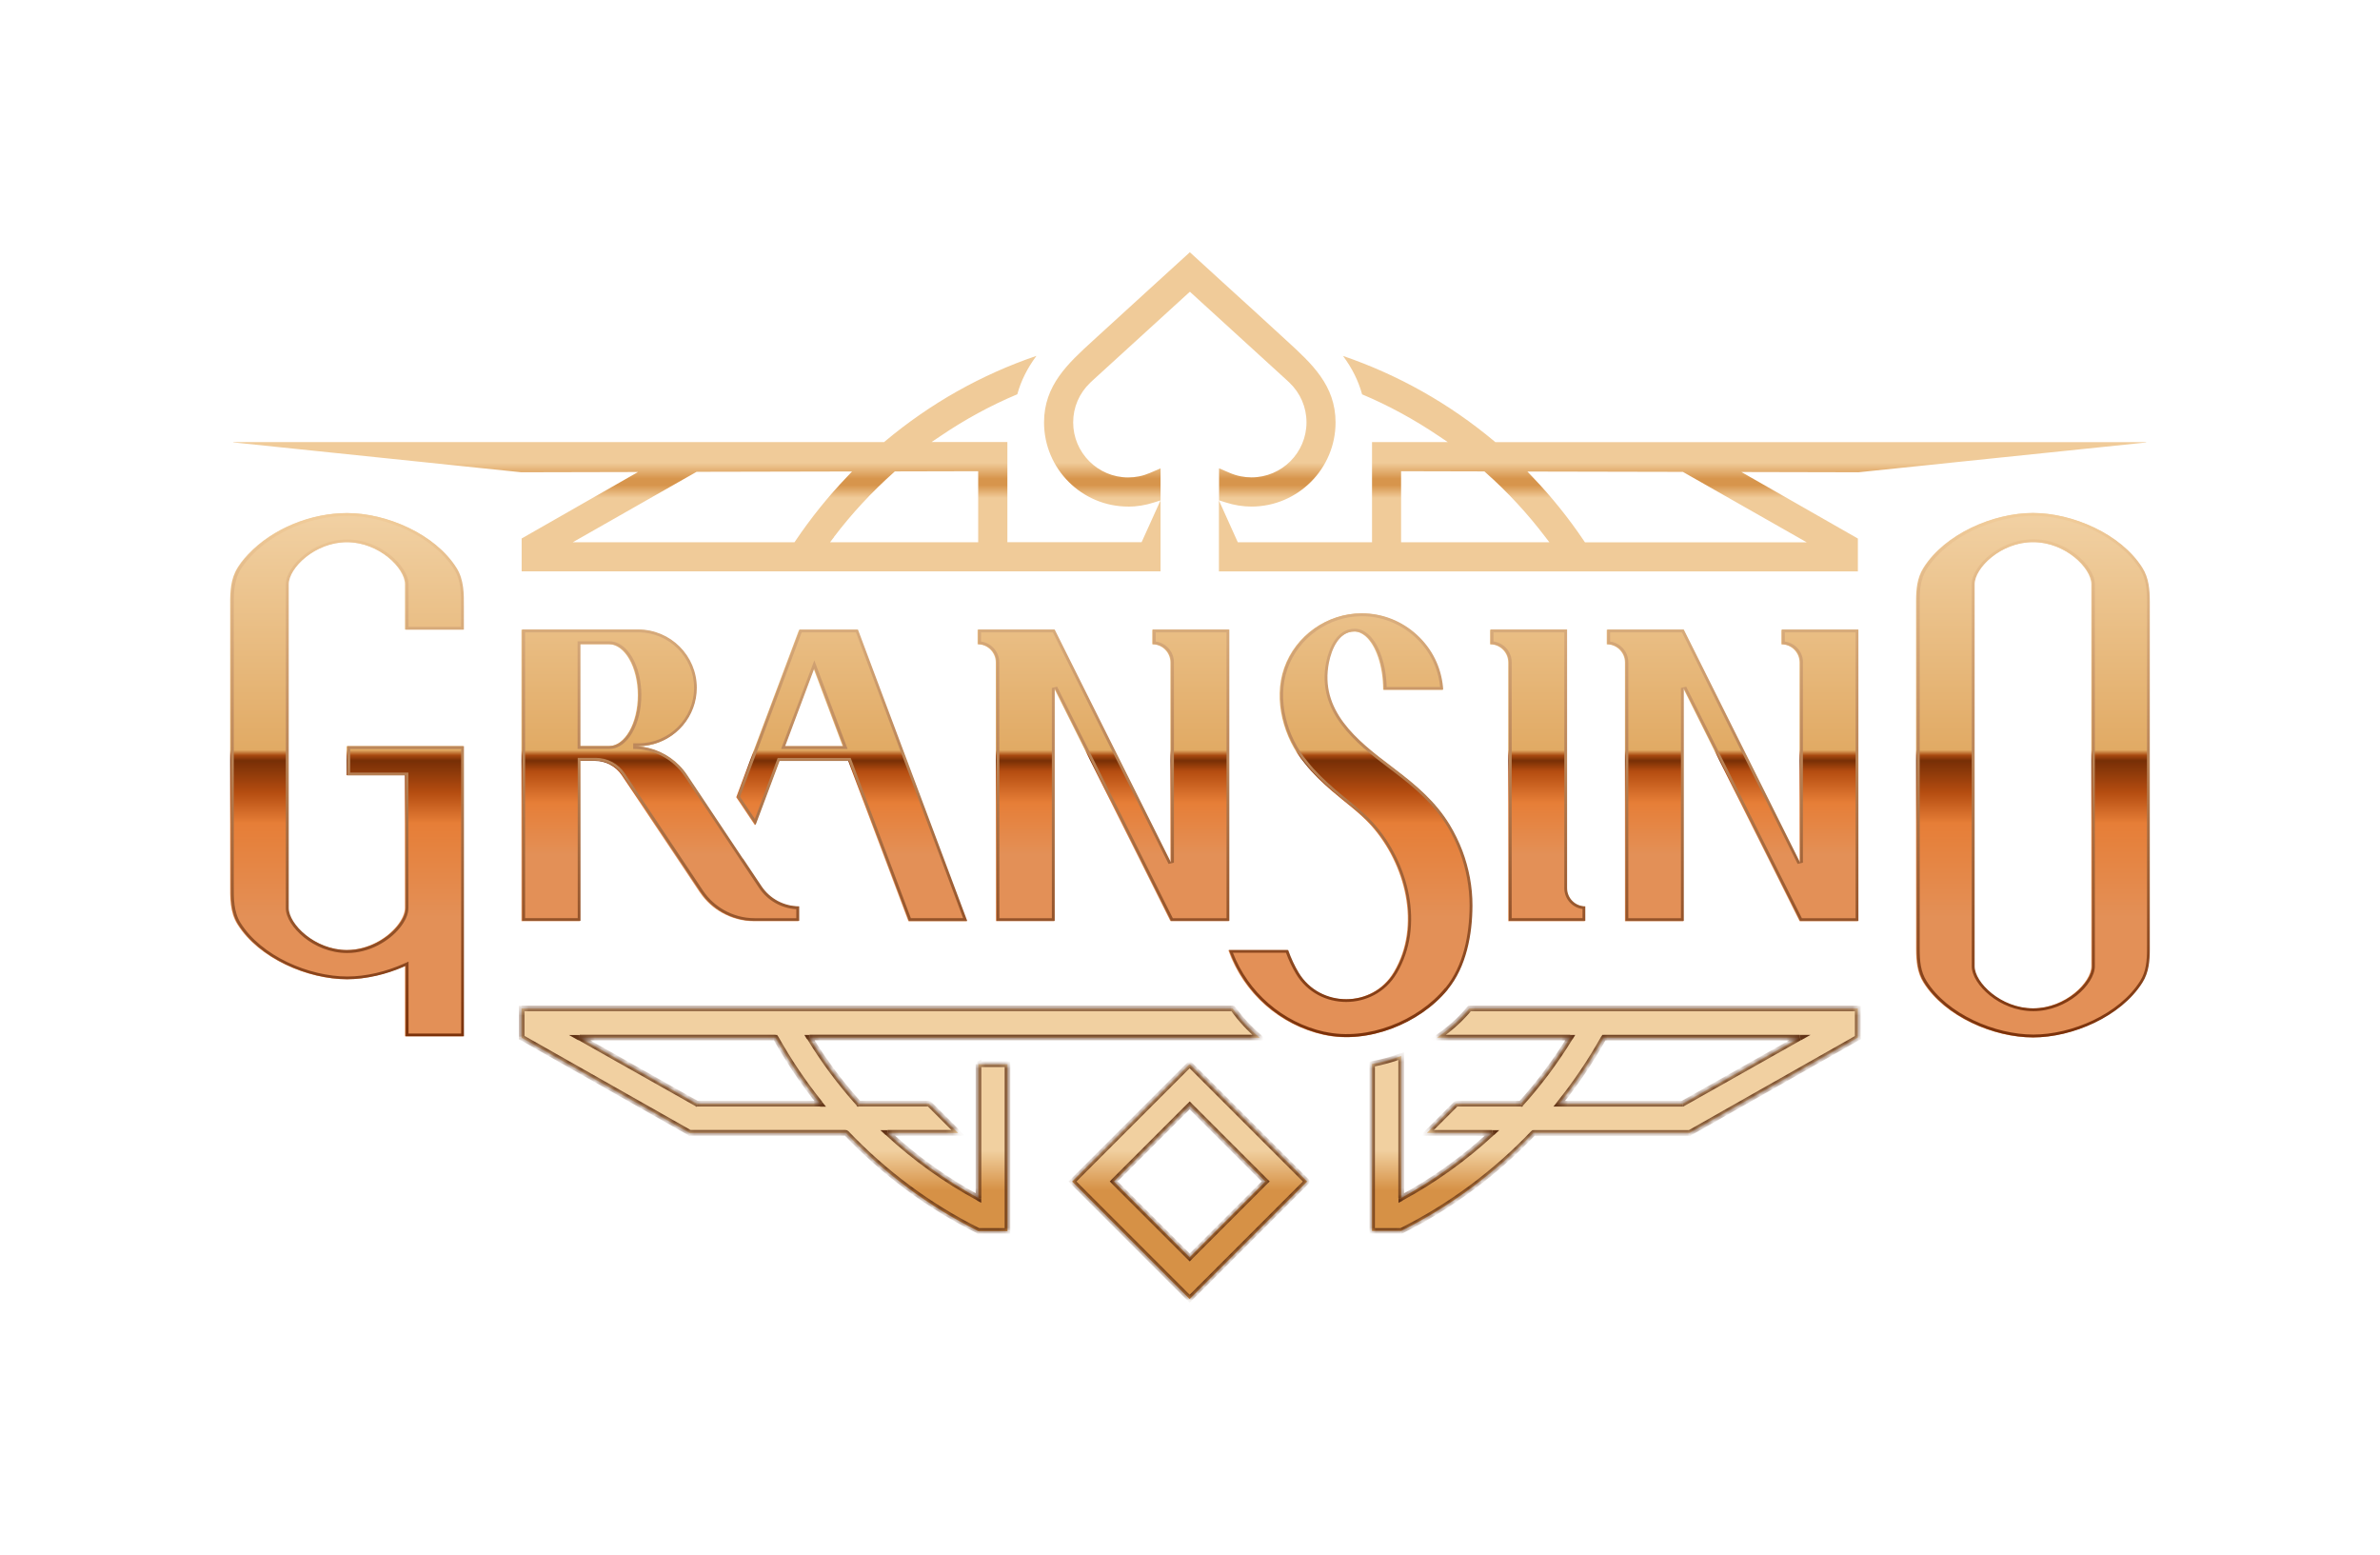
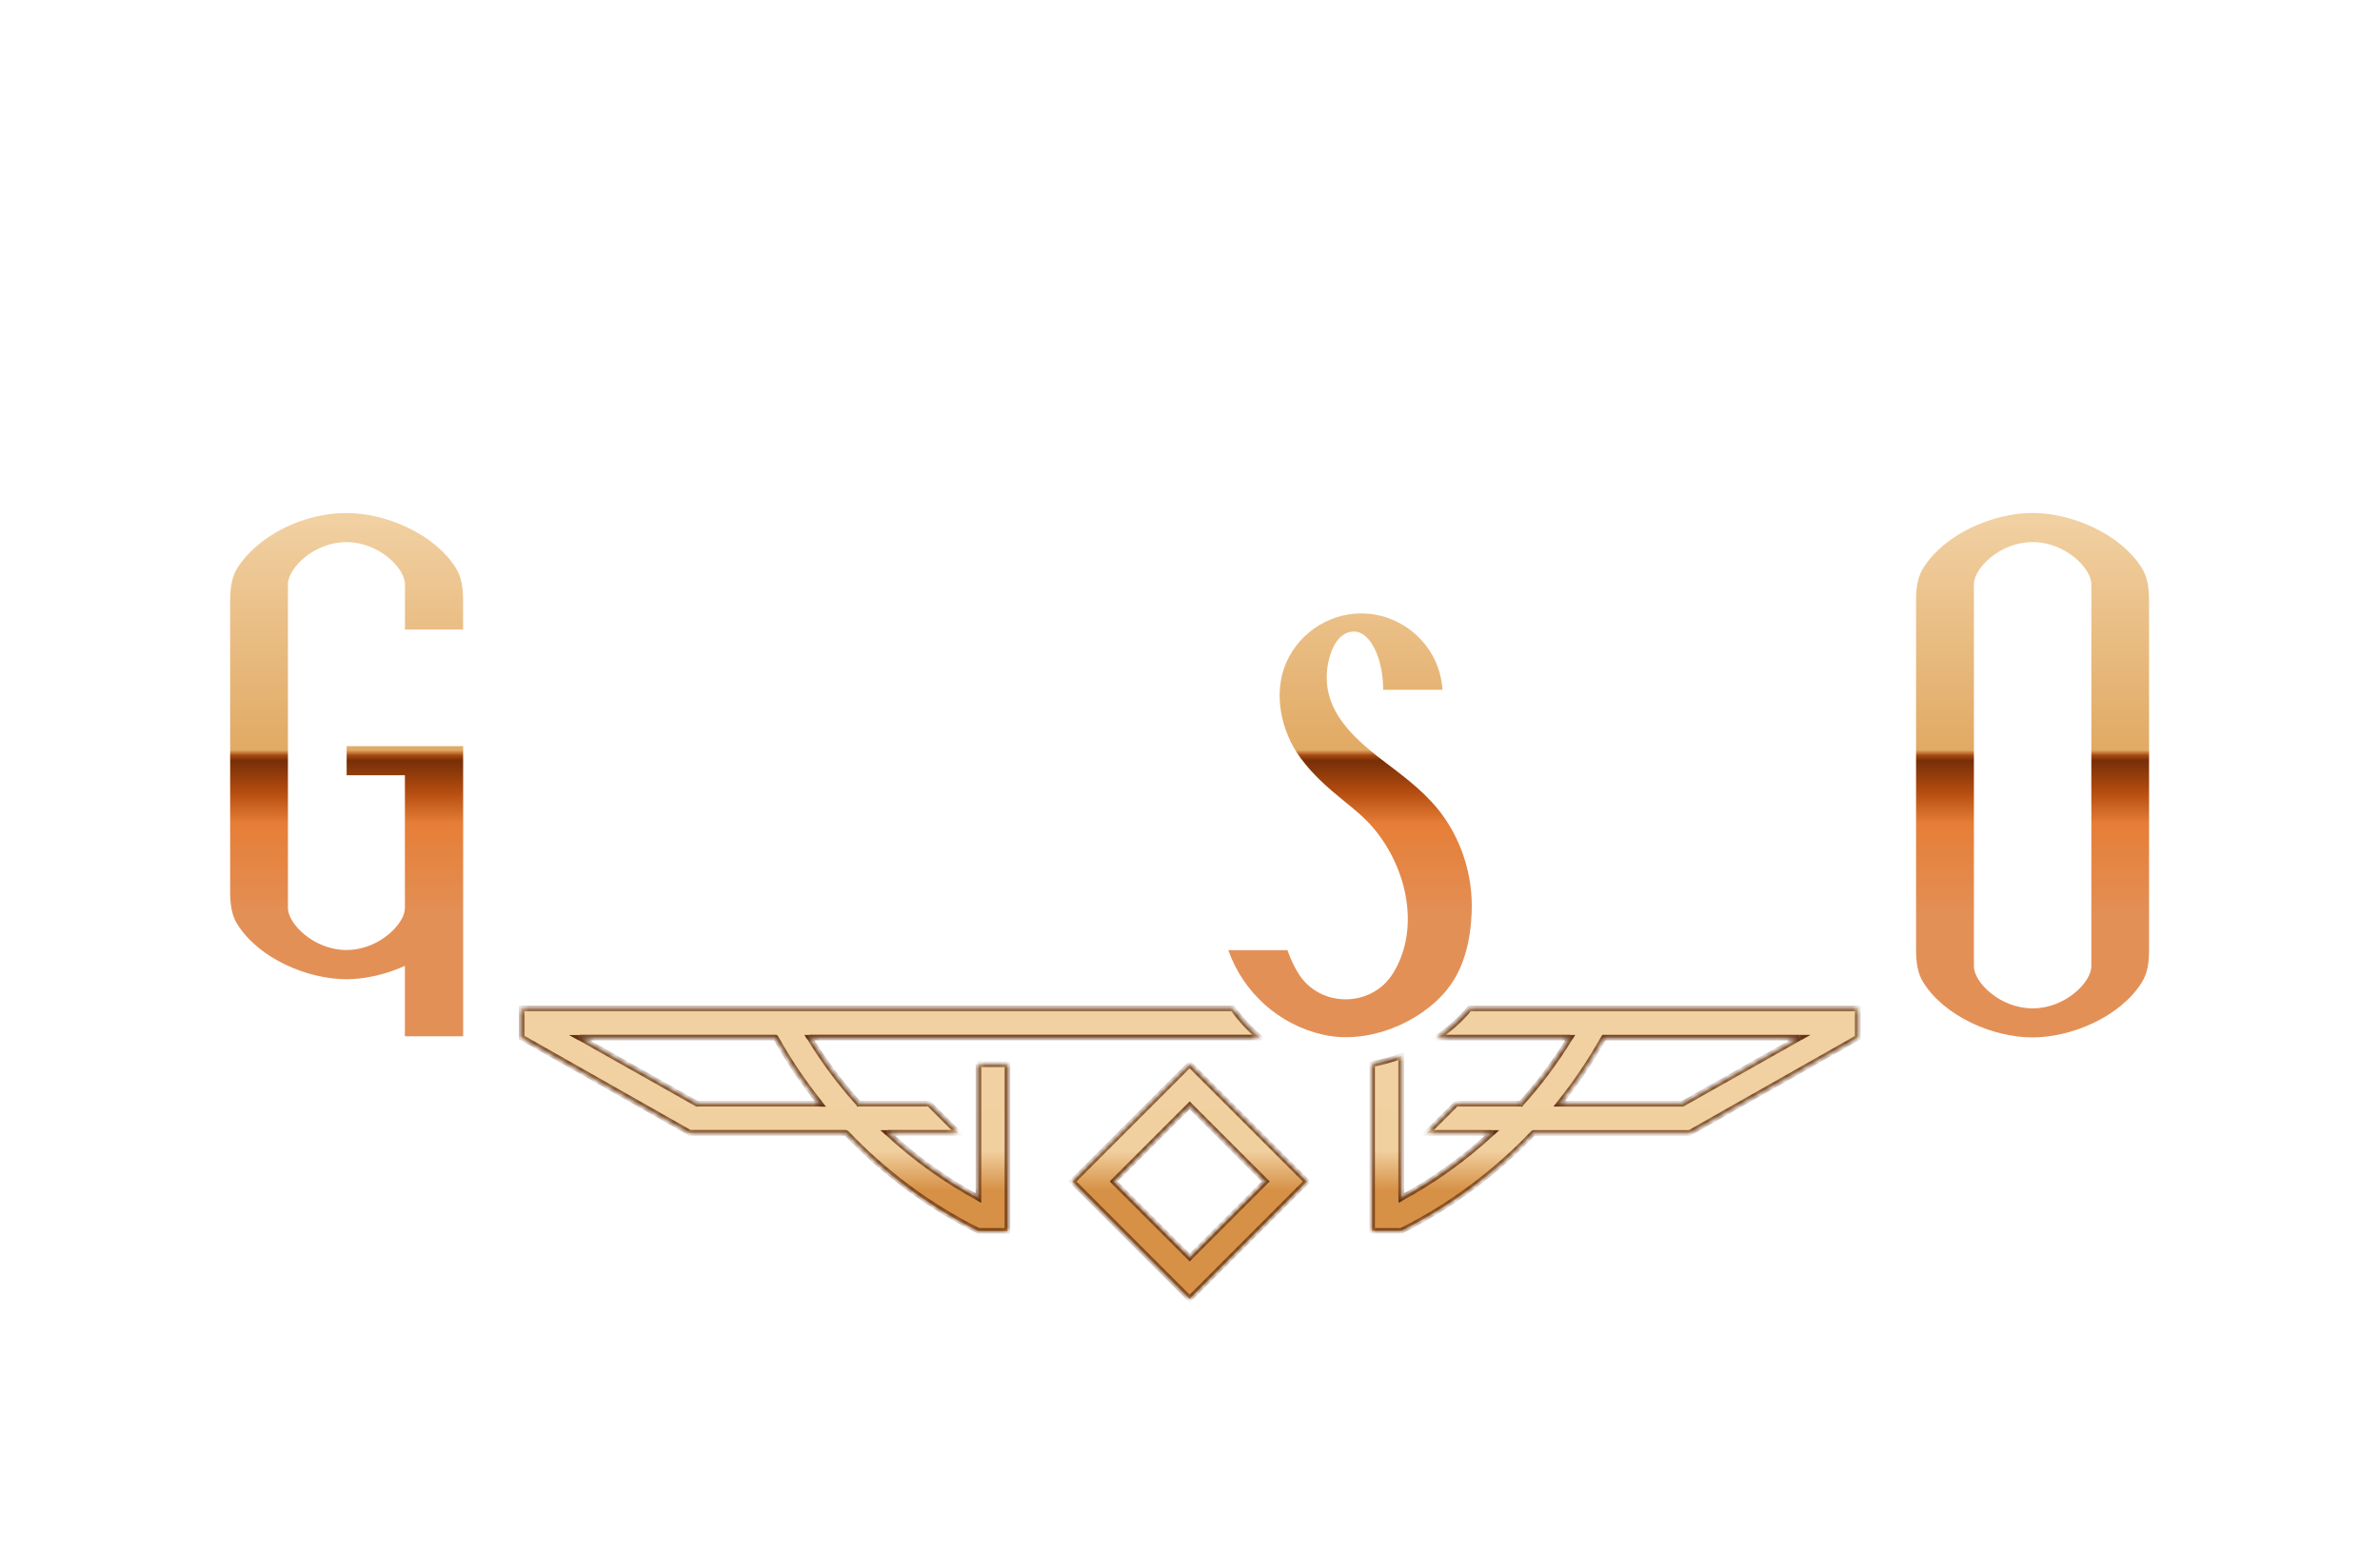
<svg xmlns="http://www.w3.org/2000/svg" id="b" data-name="Шар 2" viewBox="0 0 359.56 234.87">
  <defs>
    <style>
      .l {
        fill: url(#e);
      }

      .l, .m, .n, .o, .p, .q, .r, .s, .t {
        stroke-width: 0px;
      }

      .m {
        fill: url(#g);
      }

      .n {
        fill: none;
      }

      .o {
        fill: url(#h);
      }

      .p {
        fill: url(#d);
      }

      .q {
        fill: #fff;
      }

      .q, .s, .t {
        fill-rule: evenodd;
      }

      .r {
        fill: #5f3013;
      }

      .s {
        fill: url(#f);
      }

      .t {
        fill: url(#i);
      }

      .u {
        mask: url(#j);
      }
    </style>
    <linearGradient id="d" data-name="Градієнт без назви 22" x1="-1642.85" y1="12071.86" x2="-1642.85" y2="11937.62" gradientTransform="translate(1149.13 7200.83) scale(.59 -.59)" gradientUnits="userSpaceOnUse">
      <stop offset="0" stop-color="#f1d0a2" />
      <stop offset=".44" stop-color="#e1aa64" />
      <stop offset=".45" stop-color="#a84910" />
      <stop offset=".46" stop-color="#772f06" />
      <stop offset=".48" stop-color="#b44c10" />
      <stop offset=".54" stop-color="#e67e37" />
      <stop offset=".64" stop-color="#e39057" />
      <stop offset="1" stop-color="#e39057" />
    </linearGradient>
    <linearGradient id="e" data-name="Градієнт без назви 5" x1="-1642.84" y1="12071.89" x2="-1642.84" y2="11937.66" gradientTransform="translate(1149.13 7200.83) scale(.59 -.59)" gradientUnits="userSpaceOnUse">
      <stop offset="0" stop-color="#f1d0a2" />
      <stop offset=".44" stop-color="#e1aa64" />
      <stop offset=".45" stop-color="#a84910" />
      <stop offset=".46" stop-color="#772f06" />
      <stop offset=".52" stop-color="#b44c10" />
      <stop offset=".58" stop-color="#e67e37" />
      <stop offset=".76" stop-color="#e39057" />
      <stop offset="1" stop-color="#e39057" />
    </linearGradient>
    <linearGradient id="f" data-name="Градієнт без назви 10" x1="-1642.66" y1="12071.89" x2="-1642.66" y2="11937.66" gradientTransform="translate(1149.13 7200.83) scale(.59 -.59)" gradientUnits="userSpaceOnUse">
      <stop offset="0" stop-color="#f0cb99" />
      <stop offset="1" stop-color="#792f08" />
    </linearGradient>
    <linearGradient id="g" data-name="Градієнт без назви 11" x1="-1642.82" y1="12138.63" x2="-1642.82" y2="12056.96" gradientTransform="translate(1149.13 7200.83) scale(.59 -.59)" gradientUnits="userSpaceOnUse">
      <stop offset="0" stop-color="#f0cb99" />
      <stop offset=".05" stop-color="#f0cb99" />
      <stop offset=".64" stop-color="#f0cb99" />
      <stop offset=".69" stop-color="#d7954c" />
      <stop offset=".71" stop-color="#d7954c" />
      <stop offset=".75" stop-color="#f0cb99" />
    </linearGradient>
    <linearGradient id="h" data-name="Градієнт без назви 4" x1="-1642.84" y1="11930.79" x2="-1642.84" y2="11870.76" gradientTransform="translate(1149.13 7200.83) scale(.59 -.59)" gradientUnits="userSpaceOnUse">
      <stop offset=".32" stop-color="#f1d0a1" />
      <stop offset=".48" stop-color="#d69146" />
      <stop offset="1" stop-color="#d69146" />
    </linearGradient>
    <linearGradient id="i" data-name="Градієнт без назви 13" x1="-1642.83" y1="11930.79" x2="-1642.83" y2="11870.76" gradientTransform="translate(1149.13 7200.83) scale(.59 -.59)" gradientUnits="userSpaceOnUse">
      <stop offset="0" stop-color="#f1d0a1" />
      <stop offset=".34" stop-color="#f1d0a0" />
      <stop offset=".51" stop-color="#d69146" />
    </linearGradient>
    <mask id="j" data-name="mask" x="78.37" y="151.9" width="202.72" height="44.87" maskUnits="userSpaceOnUse">
      <g id="k" data-name="evTY9haQ8RM24">
        <path class="q" d="m147.81,160.75h-.02.02s0,0,0,0Zm4.38,0h-4.38v20.21c-4.99-2.7-9.59-6.01-13.73-9.84h10.66l-4.4-4.4h-10.62c-2.78-3.08-5.27-6.43-7.44-9.98h68.04c-1.53-1.25-2.9-2.73-4.09-4.4h-107.43v4.4l25.41,14.39h23.59c5.73,6.02,12.48,11.07,20,14.82h4.4v-25.18h0Zm-35.04-4.02c1.98,3.52,4.22,6.87,6.74,9.98h-18.61l-17.71-9.98h29.58Zm163.51-4.4h-58.68c-1.38,1.67-3.04,3.15-4.89,4.4h20.11c-2.18,3.56-4.67,6.9-7.44,9.98h-9.78l-4.4,4.4h9.82c-4.14,3.82-8.73,7.14-13.72,9.84v-21.45c-1.44.53-2.91.95-4.4,1.21v25.2h4.4c7.52-3.75,14.26-8.79,19.99-14.81h23.59l25.41-14.39v-4.4h0Zm-45.11,14.39c2.52-3.12,4.76-6.46,6.74-9.98h29.59l-17.71,9.98h-18.62Zm-38.12,11.75l-17.71-17.71-17.71,17.71,17.71,17.71,17.71-17.71Zm-29.19,0l11.48-11.48,11.48,11.48-11.48,11.48-11.48-11.48h0Z" />
      </g>
    </mask>
  </defs>
  <g id="c" data-name="Layer 1">
    <g>
      <g>
-         <path class="p" d="m176.82,130.31v-30.25c0-1.52-1.23-2.75-2.75-2.75v-2.2h11.55v44.01h-8.8l-17.58-35.2v35.2h-8.78l-.02-39.06c0-1.52-1.23-2.75-2.75-2.75v-2.2h11.55l17.58,35.2h0Zm-80.48-17.59h-.78c3.27,0,6.32,1.63,8.14,4.35l5.61,8.41,2.82,4.23,2.79,4.17c1.27,1.91,3.41,3.05,5.7,3.05v2.2h-6.75c-1.71,0-3.35-.46-4.8-1.27-1.29-.72-2.42-1.74-3.28-3l-.07-.09-11.78-17.67c-.91-1.36-2.44-2.18-4.07-2.18h-2.29v24.21h-8.8v-44.01h17.56c4.86,0,8.82,3.95,8.82,8.8s-3.95,8.8-8.82,8.8h0s0,0,0,0Zm.02-7.71c0-4.24-1.98-7.71-4.4-7.71h-4.37v15.4h4.37c2.43,0,4.4-3.45,4.4-7.71,0,0,0,0,0,0Zm31.78,9.91h-10.45l-3.64,9.71-2.82-4.22,9.49-25.29h8.8l16.51,44.01h-8.8l-9.09-24.21h0Zm-.82-2.2l-4.4-11.74-4.4,11.74h8.81,0Zm141.8-15.4c1.52,0,2.75,1.23,2.75,2.75v30.25l-17.58-35.2h-11.55v2.2c1.52,0,2.75,1.23,2.75,2.75v39.06h8.8v-35.2l17.58,35.2h8.8v-44.01h-11.55v2.2Zm-44.01-2.2v2.2c1.52,0,2.75,1.23,2.75,2.75v39.06h11.55v-2.2c-1.52,0-2.75-1.23-2.75-2.75v-39.06h-11.55Z" />
        <path class="l" d="m52.38,117.09h8.79v20.05c0,1.62-1.77,3.91-4.39,5.25-1.31.66-2.83,1.1-4.44,1.1-4.88,0-8.84-3.93-8.84-6.36v-48.89c0-2.44,3.96-6.36,8.84-6.36s8.84,3.93,8.84,6.36v6.85h8.78v-3.11c.01-2.12.08-4.32-1.09-6.19-3.24-5.17-10.58-8.3-16.5-8.3-5.38,0-11.18,2.29-14.89,6.23-.75.8-1.49,1.7-1.96,2.7-.79,1.68-.76,3.59-.75,5.44v41.55c-.01,2.12-.08,4.32,1.09,6.19,3.24,5.17,10.58,8.3,16.5,8.3,1.42,0,2.9-.19,4.41-.53,1.49-.34,2.97-.84,4.4-1.49v10.64h8.8v-43.82h-17.6v4.4h0s0,0,0,0Zm166.21,32.4c2.85-3.46,3.74-8.31,3.76-12.68,0-2.84-.52-5.65-1.52-8.3-.52-1.36-1.15-2.67-1.91-3.91-2.12-3.49-5.07-5.98-8.24-8.39-.21-.16-.42-.32-.63-.48-5.17-3.88-10.84-8.42-9.38-15.67.4-1.99,1.5-4.67,3.89-4.67.61,0,1.18.24,1.71.69,1.57,1.34,2.69,4.47,2.69,8.11h8.96c-.2-3.24-1.6-6.14-3.99-8.31-2.19-2-5.1-3.23-8.29-3.23-5.17,0-9.92,3.35-11.64,8.25-1.68,4.79-.09,10.61,3.12,14.4,1.21,1.55,2.67,2.92,4.15,4.2,1.99,1.72,4.13,3.23,5.89,5.19,5.16,5.79,7.57,15.13,3.41,22.13l-.05.08c-3.23,5.37-11.19,5.39-14.43.02-.63-1.03-1.15-2.18-1.59-3.41h-8.93c2.25,6.41,7.69,11.31,14.41,12.79h.03c6.55,1.45,14.39-1.67,18.59-6.8h0s0,.01,0,.01Zm106.08-58.7v52.59c0,1.74-.14,3.49-1.1,5.01-3.24,5.17-10.58,8.3-16.5,8.3s-13.26-3.13-16.5-8.3c-.96-1.53-1.09-3.27-1.1-5.01v-52.59c0-1.74.14-3.49,1.1-5.01,3.24-5.17,10.58-8.3,16.5-8.3s13.26,3.13,16.5,8.3c.96,1.53,1.09,3.27,1.1,5.01Zm-8.72-2.55c0-2.44-3.96-6.36-8.84-6.36h-.06c-4.88,0-8.84,3.93-8.84,6.36v57.7c0,2.44,3.96,6.36,8.84,6.36h.06c4.88,0,8.84-3.93,8.84-6.36v-57.7Z" />
-         <path class="s" d="m324.78,143.38c0,1.74-.14,3.49-1.1,5.01-3.24,5.17-10.58,8.3-16.5,8.3s-13.26-3.13-16.5-8.3c-.96-1.53-1.09-3.27-1.1-5.01v-52.59c0-1.74.14-3.49,1.1-5.01,3.24-5.17,10.58-8.3,16.5-8.3s13.26,3.13,16.5,8.3c.96,1.53,1.09,3.27,1.1,5.01v52.59Zm-34.76-52.59v52.59c0,1.73.14,3.37,1.03,4.78h0c1.56,2.5,4.14,4.53,7.07,5.93,2.93,1.4,6.18,2.17,9.07,2.17s6.14-.77,9.07-2.17c2.93-1.41,5.5-3.43,7.07-5.93h0c.89-1.41,1.03-3.05,1.03-4.78v-52.59c0-1.73-.14-3.37-1.03-4.78h0c-1.56-2.5-4.14-4.53-7.07-5.93-2.93-1.4-6.18-2.17-9.07-2.17s-6.14.77-9.07,2.17c-2.93,1.4-5.5,3.43-7.07,5.93h0c-.89,1.41-1.03,3.05-1.03,4.78Zm26.46-2.55c0-.72-.29-1.5-.76-2.25-.48-.76-1.16-1.51-1.99-2.18-1.66-1.33-3.96-2.36-6.52-2.36h-.06c-2.55,0-4.85,1.03-6.52,2.36-.83.67-1.51,1.42-1.99,2.18-.47.75-.76,1.53-.76,2.24v57.7c0,.72.29,1.5.76,2.25.48.76,1.16,1.51,1.99,2.18,1.66,1.33,3.96,2.36,6.52,2.36h.06c2.55,0,4.85-1.03,6.52-2.36.83-.67,1.51-1.42,1.99-2.18.47-.75.76-1.53.76-2.24v-57.7h0Zm-.42,0c0-2.44-3.96-6.36-8.84-6.36h-.06c-4.88,0-8.84,3.93-8.84,6.36v57.7c0,2.44,3.96,6.36,8.84,6.36h.06c4.88,0,8.84-3.93,8.84-6.36v-57.7Zm-220.4,24.03v.85c3.13,0,6.05,1.56,7.79,4.16l8.43,12.64,2.79,4.17c1.27,1.91,3.36,3.1,5.63,3.23v1.36h-6.32c-1.64,0-3.21-.44-4.59-1.22-1.23-.69-2.31-1.66-3.13-2.87h0s-.07-.1-.07-.1l-11.78-17.66h0c-.99-1.48-2.64-2.37-4.42-2.37h-2.71v24.21h-7.95v-43.16h17.13c4.63,0,8.4,3.76,8.4,8.38s-3.76,8.38-8.4,8.38c0,0-.78,0-.78,0Zm16.57,17.41l-8.43-12.64c-1.38-2.06-3.46-3.49-5.8-4.07-.51-.13-1.03-.21-1.56-.25-.26-.02-.51-.03-.77-.03h.77c.54,0,1.06-.06,1.58-.15,4.12-.74,7.25-4.35,7.25-8.66,0-4.85-3.96-8.8-8.82-8.8h-17.55v44.01h8.8v-24.21h2.29c1.63,0,3.16.82,4.07,2.18l11.78,17.67.07.09c.86,1.26,1.99,2.28,3.28,3,1.45.81,3.09,1.27,4.8,1.27h6.75v-2.2c-2.29,0-4.43-1.14-5.7-3.05l-2.79-4.17h0Zm-16.69-19.04c.84-1.47,1.35-3.47,1.35-5.66,0-2.18-.51-4.18-1.35-5.65-.83-1.46-2.05-2.47-3.48-2.47h-4.8v16.25h4.8c1.43,0,2.64-1.01,3.48-2.47Zm32.99,3.83h-11.04l-3.45,9.21-2.24-3.35,9.31-24.81h8.21l16.19,43.16h-7.9l-9.09-24.21h0Zm-17.2,5.91l2.82,4.23,3.64-9.71h10.45l9.09,24.21h8.8l-16.51-44.01h-8.8l-9.49,25.29h0Zm11.69-20.63l-5.01,13.37h10.04l-5.02-13.37Zm53.53,30.73l.8-.19v-30.25c0-1.61-1.2-2.94-2.75-3.14v-1.38h10.7v43.16h-8.12l-17.47-34.96-.8.19v34.77h-7.93l-.02-38.64c0-1.61-1.2-2.94-2.75-3.14v-1.38h10.86l17.47,34.96h0Zm-17.21-26.58l17.58,35.2h8.8v-44.01h-11.55v2.2c1.52,0,2.75,1.23,2.75,2.75v30.25l-17.58-35.2h-11.55v2.2c1.52,0,2.75,1.23,2.75,2.75l.02,39.06h8.78v-35.2h0Zm83.49-8.81h11.55l17.58,35.2v-30.25c0-1.52-1.23-2.75-2.75-2.75v-2.2h11.55v44.01h-8.8l-17.58-35.2v35.2h-8.8v-39.06c0-1.52-1.23-2.75-2.75-2.75v-2.2h0Zm29.56,4.95c0-1.61-1.2-2.94-2.75-3.14v-1.38h10.7v43.16h-8.12l-17.47-34.96-.8.19v34.77h-7.95v-38.64c0-1.61-1.2-2.94-2.75-3.14v-1.38h10.86l17.47,34.96.8-.19v-30.25h0Zm-184.7-2.76v15.4h4.37c2.42,0,4.4-3.45,4.4-7.7,0-4.24-1.98-7.7-4.4-7.7h-4.37Zm39.74,15.41h-8.81l4.4-11.74,4.41,11.74h0Zm98.2-15.8v-1.38h10.7v38.64c0,1.61,1.2,2.94,2.75,3.14v1.38h-10.7v-38.64c0-1.61-1.2-2.94-2.75-3.14h0Zm2.32,3.14c0-1.52-1.23-2.75-2.75-2.75v-2.2h11.55v39.06c0,1.52,1.23,2.75,2.75,2.75v2.2h-11.55v-39.06Zm-9.59,49.19h0c2.76-3.35,3.64-8.08,3.66-12.42,0-2.78-.51-5.55-1.49-8.15-.51-1.34-1.13-2.62-1.87-3.84-2.08-3.42-4.97-5.86-8.14-8.27-.1-.08-.21-.16-.31-.24h0s-.01,0-.01,0c-.1-.08-.2-.15-.3-.23-2.58-1.94-5.34-4.08-7.26-6.66-1.94-2.6-3.04-5.67-2.28-9.43.21-1.02.6-2.25,1.26-3.24.67-.99,1.66-1.78,3.05-1.78.73,0,1.4.3,1.99.8.87.74,1.57,1.93,2.06,3.38.45,1.34.73,2.93.77,4.63h8.08c-.29-2.95-1.62-5.58-3.82-7.58-2.12-1.93-4.92-3.12-8.01-3.12-4.99,0-9.58,3.24-11.24,7.96-1.62,4.62-.09,10.29,3.04,13.98h0s0,.01,0,.01c1.19,1.51,2.62,2.86,4.09,4.14.59.51,1.2,1.01,1.82,1.51h0c1.42,1.15,2.86,2.33,4.1,3.72h0c5.24,5.88,7.74,15.42,3.46,22.63h0s0,0,0,0l-.05.07h0c-3.39,5.64-11.75,5.66-15.15.02-.6-.98-1.1-2.06-1.53-3.21h-8.02c2.31,5.98,7.49,10.52,13.84,11.94h.07c6.38,1.42,14.05-1.62,18.16-6.63h0Zm.33.27v.02c-4.22,5.11-12.04,8.22-18.58,6.77h-.03c-6.57-1.45-11.91-6.17-14.25-12.37-.05-.14-.1-.28-.15-.42h8.93c.44,1.23.97,2.39,1.59,3.41,3.24,5.37,11.2,5.35,14.43-.02l.05-.08c4.16-7,1.75-16.34-3.41-22.13-1.22-1.36-2.62-2.5-4.03-3.65h0c-.62-.51-1.25-1.02-1.86-1.55-1.48-1.28-2.93-2.65-4.15-4.2-3.21-3.78-4.8-9.6-3.12-14.4,1.72-4.89,6.47-8.24,11.64-8.24,3.2,0,6.1,1.23,8.29,3.23,2.28,2.08,3.66,4.82,3.96,7.89.01.14.02.28.03.42h-8.96c0-3.64-1.11-6.77-2.69-8.11-.53-.45-1.1-.69-1.71-.69-2.4,0-3.49,2.69-3.89,4.67-1.46,7.25,4.21,11.78,9.38,15.67.1.08.21.16.31.24.11.08.21.16.31.24,3.18,2.42,6.12,4.9,8.24,8.39.75,1.24,1.39,2.55,1.91,3.91,1,2.65,1.53,5.47,1.52,8.3-.02,4.36-.9,9.2-3.73,12.66v.02s-.02.01-.02.01h0s0,0,0,0h0ZM61.28,117.09h-8.79v-4.39h17.6v43.82h-8.8v-10.64c-.14.06-.28.13-.42.19-1.3.56-2.64.99-3.98,1.3-1.51.34-2.99.53-4.41.53-5.92,0-13.26-3.13-16.5-8.3-1.11-1.78-1.1-3.87-1.09-5.9h0c0-.1,0-.19,0-.29v-41.67c-.01-1.81-.02-3.67.75-5.31.47-1,1.2-1.9,1.96-2.7,3.71-3.94,9.51-6.23,14.89-6.23,5.92,0,13.26,3.13,16.5,8.3,1.11,1.78,1.1,3.87,1.09,5.9,0,.1,0,.19,0,.29v3.11h-8.78v-6.85c0-2.43-3.96-6.36-8.84-6.36s-8.84,3.92-8.84,6.36v48.89c0,2.43,3.96,6.36,8.84,6.36,1.61,0,3.13-.44,4.44-1.11,2.62-1.34,4.39-3.63,4.39-5.25v-20.05h0Zm-8.37-.42v-3.54h16.76v42.98h-7.95v-10.87l-.6.27c-1.4.63-2.86,1.12-4.32,1.46-1.48.34-2.93.52-4.32.52-2.89,0-6.14-.77-9.07-2.17-2.93-1.4-5.5-3.43-7.07-5.93-1.04-1.68-1.03-3.65-1.02-5.72v-.25s0-41.55,0-41.55v-.09c-.01-1.84-.02-3.62.71-5.17.44-.94,1.14-1.8,1.88-2.59,3.62-3.85,9.3-6.1,14.58-6.1,2.89,0,6.14.77,9.07,2.17,2.93,1.4,5.5,3.43,7.07,5.93,1.04,1.68,1.03,3.65,1.02,5.72v.25s0,2.69,0,2.69h-7.93v-6.42c0-.71-.29-1.49-.76-2.24-.48-.75-1.16-1.51-1.99-2.18-1.66-1.34-3.96-2.36-6.52-2.36s-4.85,1.02-6.52,2.36c-.83.67-1.51,1.42-1.99,2.18-.47.75-.76,1.53-.76,2.25v48.89c0,.72.29,1.49.76,2.24.48.75,1.16,1.51,1.99,2.18,1.66,1.34,3.96,2.36,6.52,2.36,1.69,0,3.27-.46,4.63-1.15h0c1.36-.7,2.51-1.64,3.31-2.63.8-.98,1.31-2.05,1.31-3v-20.47s-8.79,0-8.79,0Z" />
-         <path class="m" d="m170.44,76.52c1.3,0,2.59-.21,3.84-.61l1.05-.33v-4.84l-1.62.7c-1.05.45-2.14.67-3.27.67-4.59,0-8.31-3.74-8.31-8.31,0-2.29.92-4.42,2.59-6.01l.35-.33,14.35-13.09.22-.19.13-.12.18.17,14.5,13.23.34.32c1.67,1.59,2.59,3.73,2.59,6.01,0,4.59-3.73,8.31-8.31,8.31-1.12,0-2.22-.22-3.27-.67l-1.63-.7v4.84l1.05.33c1.25.4,2.54.61,3.84.61,7.01,0,12.71-5.7,12.71-12.71,0-5.6-3.59-8.87-7.38-12.34l-.61-.56c-3.01-2.77-6.03-5.52-9.06-8.27l-4.96-4.53-.03.02-4.96,4.52c-3.02,2.75-6.03,5.5-9.05,8.26l-.61.56c-3.79,3.46-7.38,6.74-7.38,12.34,0,7.01,5.7,12.71,12.71,12.71h0Zm110.25-5.19l-17.61-.04,17.6,10.05v4.96h-96.53v-10.72l2.85,6.32h20.28v-15.13h11.44l-1.32-.89c-3.69-2.49-7.59-4.63-11.62-6.32-.55-2.02-1.49-3.92-2.88-5.8,8.35,2.86,16.05,7.19,22.87,12.9l.14.12h98.32v.05l-43.55,4.51h.02s0,0,0,0Zm-46.62,10.57l-.6-.78c-2.67-3.52-5.71-6.82-9.07-9.79l-.14-.13-12.59-.03v10.73h22.39Zm20.19-10.63l-23.51-.05.79.83c2.84,2.96,5.45,6.21,7.76,9.64l.15.22h33.5l-18.69-10.63h0s0,0,0,0Zm-157.86.02l-17.66.04-43.49-4.51v-.05h98.32l.14-.12c6.82-5.71,14.51-10.05,22.87-12.9-1.39,1.88-2.34,3.78-2.89,5.8-4.03,1.69-7.94,3.82-11.62,6.32l-1.32.89h11.44v15.13h20.28l2.86-6.32v10.72h-96.52v-4.96l17.6-10.05h0s0,.01,0,.01Zm29.6,9.83l-.6.78h22.38v-10.73l-12.59.03-.14.13c-3.34,2.97-6.4,6.27-9.07,9.79h0Zm-20.78-9.85l-18.69,10.63h33.5l.15-.22c2.31-3.43,4.92-6.67,7.76-9.64l.79-.83-23.51.05h0Z" />
-         <path class="o" d="m179.72,160.75l17.71,17.71-17.71,17.71-17.71-17.71,17.71-17.71Zm0,6.22l-11.48,11.48,11.48,11.48,11.48-11.48-11.48-11.48h0Z" />
        <path class="t" d="m147.81,160.75h-.02.02s0,0,0,0Zm4.38,0h-4.38v20.21c-4.99-2.7-9.59-6.01-13.73-9.84h10.66l-4.4-4.4h-10.62c-2.78-3.08-5.27-6.43-7.44-9.98h68.04c-1.53-1.25-2.9-2.73-4.09-4.4h-107.43v4.4l25.41,14.39h23.59c5.73,6.02,12.48,11.07,20,14.82h4.4v-25.18h0Zm-35.04-4.02c1.98,3.52,4.22,6.87,6.74,9.98h-18.61l-17.71-9.98h29.58Zm163.51-4.4h-58.68c-1.38,1.67-3.04,3.15-4.89,4.4h20.11c-2.18,3.56-4.67,6.9-7.44,9.98h-9.78l-4.4,4.4h9.82c-4.14,3.82-8.73,7.14-13.72,9.84v-21.45c-1.44.53-2.91.95-4.4,1.21v25.2h4.4c7.52-3.75,14.26-8.79,19.99-14.81h23.59l25.41-14.39v-4.4h0Zm-45.11,14.39c2.52-3.12,4.76-6.46,6.74-9.98h29.59l-17.71,9.98h-18.62Zm-38.12,11.75l-17.71-17.71-17.71,17.71,17.71,17.71,17.71-17.71Zm-29.19,0l11.48-11.48,11.48,11.48-11.48,11.48-11.48-11.48h0Z" />
        <g class="u">
          <path class="r" d="m147.79,160.75l-.19-.38.19.8v-.42h0Zm.02,0h.42v-.69l-.61.31.19.38Zm4.38,0h.42v-.42h-.42v.42Zm-4.38,20.21l-.2.37.63.34v-.71h-.42,0Zm-13.73-9.84v-.42h-1.08l.8.74.29-.31h0Zm10.66,0v.42h1.02l-.72-.72-.3.3Zm-4.4-4.4l.3-.3-.12-.12h-.18v.42h0Zm-10.62,0l-.32.28.13.14h.19v-.42h0Zm-7.44-9.98v-.42h-.76l.39.64.36-.22h0Zm68.04,0v.42h1.19l-.92-.75-.27.33Zm-4.09-4.4l.34-.25-.13-.18h-.22v.42Zm-107.43,0v-.42h-.42v.42h.42Zm0,4.4h-.42v.25l.22.12.21-.37h0Zm25.41,14.39l-.21.37.1.06h.11v-.42Zm23.59,0l.31-.29-.13-.13h-.18v.42h0Zm20,14.82l-.19.38.09.04h.1v-.42Zm4.4,0v.42h.42v-.42h-.42Zm-28.3-19.22v.42h.89l-.56-.69-.33.27Zm-6.74-9.98l.37-.21-.12-.22h-.25v.42h0Zm-11.87,9.98l-.21.37.1.05h.11v-.42h0Zm-17.71-9.98v-.42h-1.62l1.41.79.21-.37h0Zm134.42-4.4v-.42h-.2l-.13.15.33.27h0Zm58.68,0h.42v-.42h-.42v.42Zm-63.57,4.4l-.24-.35-1.14.78h1.38v-.42Zm20.11,0l.36.22.4-.65h-.76v.42Zm-7.44,9.98v.42h.19l.13-.14-.32-.28h0Zm-9.78,0v-.42h-.18l-.12.12.3.3h0Zm-4.4,4.4l-.3-.3-.72.72h1.02v-.42Zm9.82,0l.29.31.8-.74h-1.08v.42h0Zm-13.72,9.84h-.42v.71l.63-.34-.2-.37h0Zm0-21.45h.42v-.61l-.57.21.15.4h0Zm-4.4,1.21l-.07-.42-.35.06v.36h.42Zm0,25.2h-.42v.42h.42v-.42Zm4.4,0v.42h.1l.09-.04-.19-.38Zm19.99-14.81v-.42h-.18l-.13.13.31.29h0Zm23.59,0v.42h.11l.1-.06-.21-.37Zm25.41-14.39l.21.37.22-.12v-.25h-.42,0Zm-38.37,0v-.42h-.25l-.12.22.37.21h0Zm-6.74,9.98l-.33-.27-.56.69h.89v-.42Zm36.33-9.98l.21.37,1.41-.79h-1.62v.42h0Zm-17.71,9.98v.42h.11l.1-.05-.21-.37h0Zm-74.46-5.97l.3-.3-.3-.3-.3.3.3.3Zm17.71,17.71l.3.3.3-.3-.3-.3-.3.3Zm-35.42,0l-.3-.3-.3.3.3.3.3-.3Zm17.71,17.71l-.3.3.3.3.3-.3-.3-.3Zm0-29.2l.3-.3-.3-.3-.3.3.3.3Zm-11.48,11.48l-.3-.3-.3.3.3.3.3-.3Zm22.96,0l.3.3.3-.3-.3-.3-.3.3Zm-11.48,11.48l-.3.3.3.3.3-.3-.3-.3Zm-31.93-28.76h.02v-.85h-.02v.85Zm-.17-.81h-.02s.38.77.38.77h.02s-.38-.77-.38-.77Zm.61.39h0s-.85,0-.85,0h0s.85,0,.85,0Zm-.42.42h4.38v-.85h-4.38v.85Zm.42,19.78v-20.21h-.85v20.21h.85Zm-14.44-9.53c4.16,3.85,8.8,7.18,13.82,9.9l.4-.75c-4.96-2.68-9.53-5.98-13.64-9.78l-.58.62h0Zm10.95-.74h-10.66v.85h10.66v-.85Zm-4.7-3.68l4.4,4.4.6-.6-4.4-4.4-.6.6Zm-10.32.12h10.62v-.85h-10.62v.85Zm-7.8-10.19c2.18,3.58,4.69,6.95,7.49,10.05l.63-.57c-2.76-3.06-5.24-6.39-7.4-9.92l-.72.44Zm68.4-.64h-68.04v.85h68.04v-.85Zm-4.43-3.73c1.21,1.7,2.61,3.21,4.16,4.48l.54-.66c-1.5-1.23-2.84-2.68-4.01-4.32l-.69.49h0Zm-107.09.18h107.43v-.85h-107.43v.85Zm.42,3.98v-4.4h-.85v4.4h.85Zm25.19,14.02l-25.41-14.39-.42.74,25.41,14.39.42-.74h0Zm23.38-.06h-23.59v.85h23.59v-.85Zm20.19,14.86c-7.48-3.72-14.18-8.74-19.88-14.73l-.61.58c5.76,6.06,12.55,11.14,20.12,14.9l.38-.76h0Zm4.21-.04h-4.4v.85h4.4v-.85Zm-.42-24.76v25.18h.85v-25.18h-.85Zm-27.55,5.7c-2.51-3.1-4.73-6.42-6.7-9.93l-.74.42c1.99,3.54,4.24,6.91,6.78,10.04l.66-.53Zm-18.94.69h18.61v-.85h-18.61v.85Zm-17.92-10.04l17.71,9.99.42-.74-17.71-9.98-.42.74h0Zm29.79-.79h-29.58v.85h29.58v-.85h0Zm104.83-3.55h58.68v-.85h-58.68v.85Zm-4.65,4.33c1.88-1.27,3.57-2.78,4.98-4.48l-.65-.54c-1.35,1.64-2.98,3.09-4.8,4.32l.48.7h0Zm19.87-.78h-20.11v.85h20.11v-.85Zm-7.13,10.69c2.8-3.1,5.29-6.47,7.49-10.05l-.72-.44c-2.17,3.54-4.64,6.86-7.4,9.92l.63.57h0Zm-10.1.14h9.78v-.85h-9.78v.85h0Zm-4.1,4.28l4.4-4.4-.6-.6-4.4,4.4.6.6Zm9.52-.72h-9.82v.85h9.82v-.85Zm-13.52,10.64c5.02-2.72,9.65-6.05,13.81-9.9l-.58-.62c-4.11,3.8-8.68,7.1-13.64,9.78l.4.75h0Zm-.63-21.82v21.45h.85v-21.45h-.85Zm-3.9,1.63c1.51-.27,3.02-.7,4.47-1.23l-.29-.8c-1.42.52-2.87.93-4.33,1.19l.15.84Zm.35,24.79v-25.2h-.85v25.2h.85Zm3.97-.42h-4.39v.85h4.39v-.85Zm0,0h0v.85h0v-.85Zm19.68-14.68c-5.7,5.98-12.4,11-19.87,14.72l.38.76c7.57-3.77,14.34-8.85,20.11-14.89l-.61-.59Zm23.9-.13h-23.59v.85h23.59v-.85Zm25.2-14.33l-25.41,14.39.42.74,25.41-14.39-.42-.74Zm-.22-4.03v4.4h.85v-4.4h-.85Zm-38.31,4.19c-1.96,3.5-4.19,6.83-6.7,9.93l.66.53c2.54-3.14,4.79-6.5,6.78-10.04l-.74-.42Zm.38-.22h0v.85h0v-.85Zm29.58,0h-29.58v.85h29.58v-.85Zm-17.5,10.78l17.71-9.99-.42-.74-17.71,9.98.42.74h0Zm-18.83.05h18.62v-.85h-18.62v.85Zm-56.13-6.09l17.71,17.71.6-.6-17.71-17.71-.6.6h0Zm-17.11,17.71l17.71-17.71-.6-.6-17.71,17.71.6.6h0Zm17.71,17.11l-17.71-17.71-.6.6,17.71,17.71.6-.6Zm17.11-17.71l-17.71,17.71.6.6,17.71-17.71-.6-.6Zm-17.71-11.49l-11.48,11.48.6.6,11.48-11.48-.6-.6h0Zm12.08,11.48l-11.48-11.48-.6.6,11.48,11.48.6-.6Zm-11.48,12.08l11.48-11.48-.6-.6-11.48,11.48.6.6h0Zm-12.08-11.48l11.48,11.48.6-.6-11.48-11.48-.6.6h0Z" />
        </g>
      </g>
      <rect class="n" y="0" width="359.56" height="234.87" />
    </g>
  </g>
</svg>